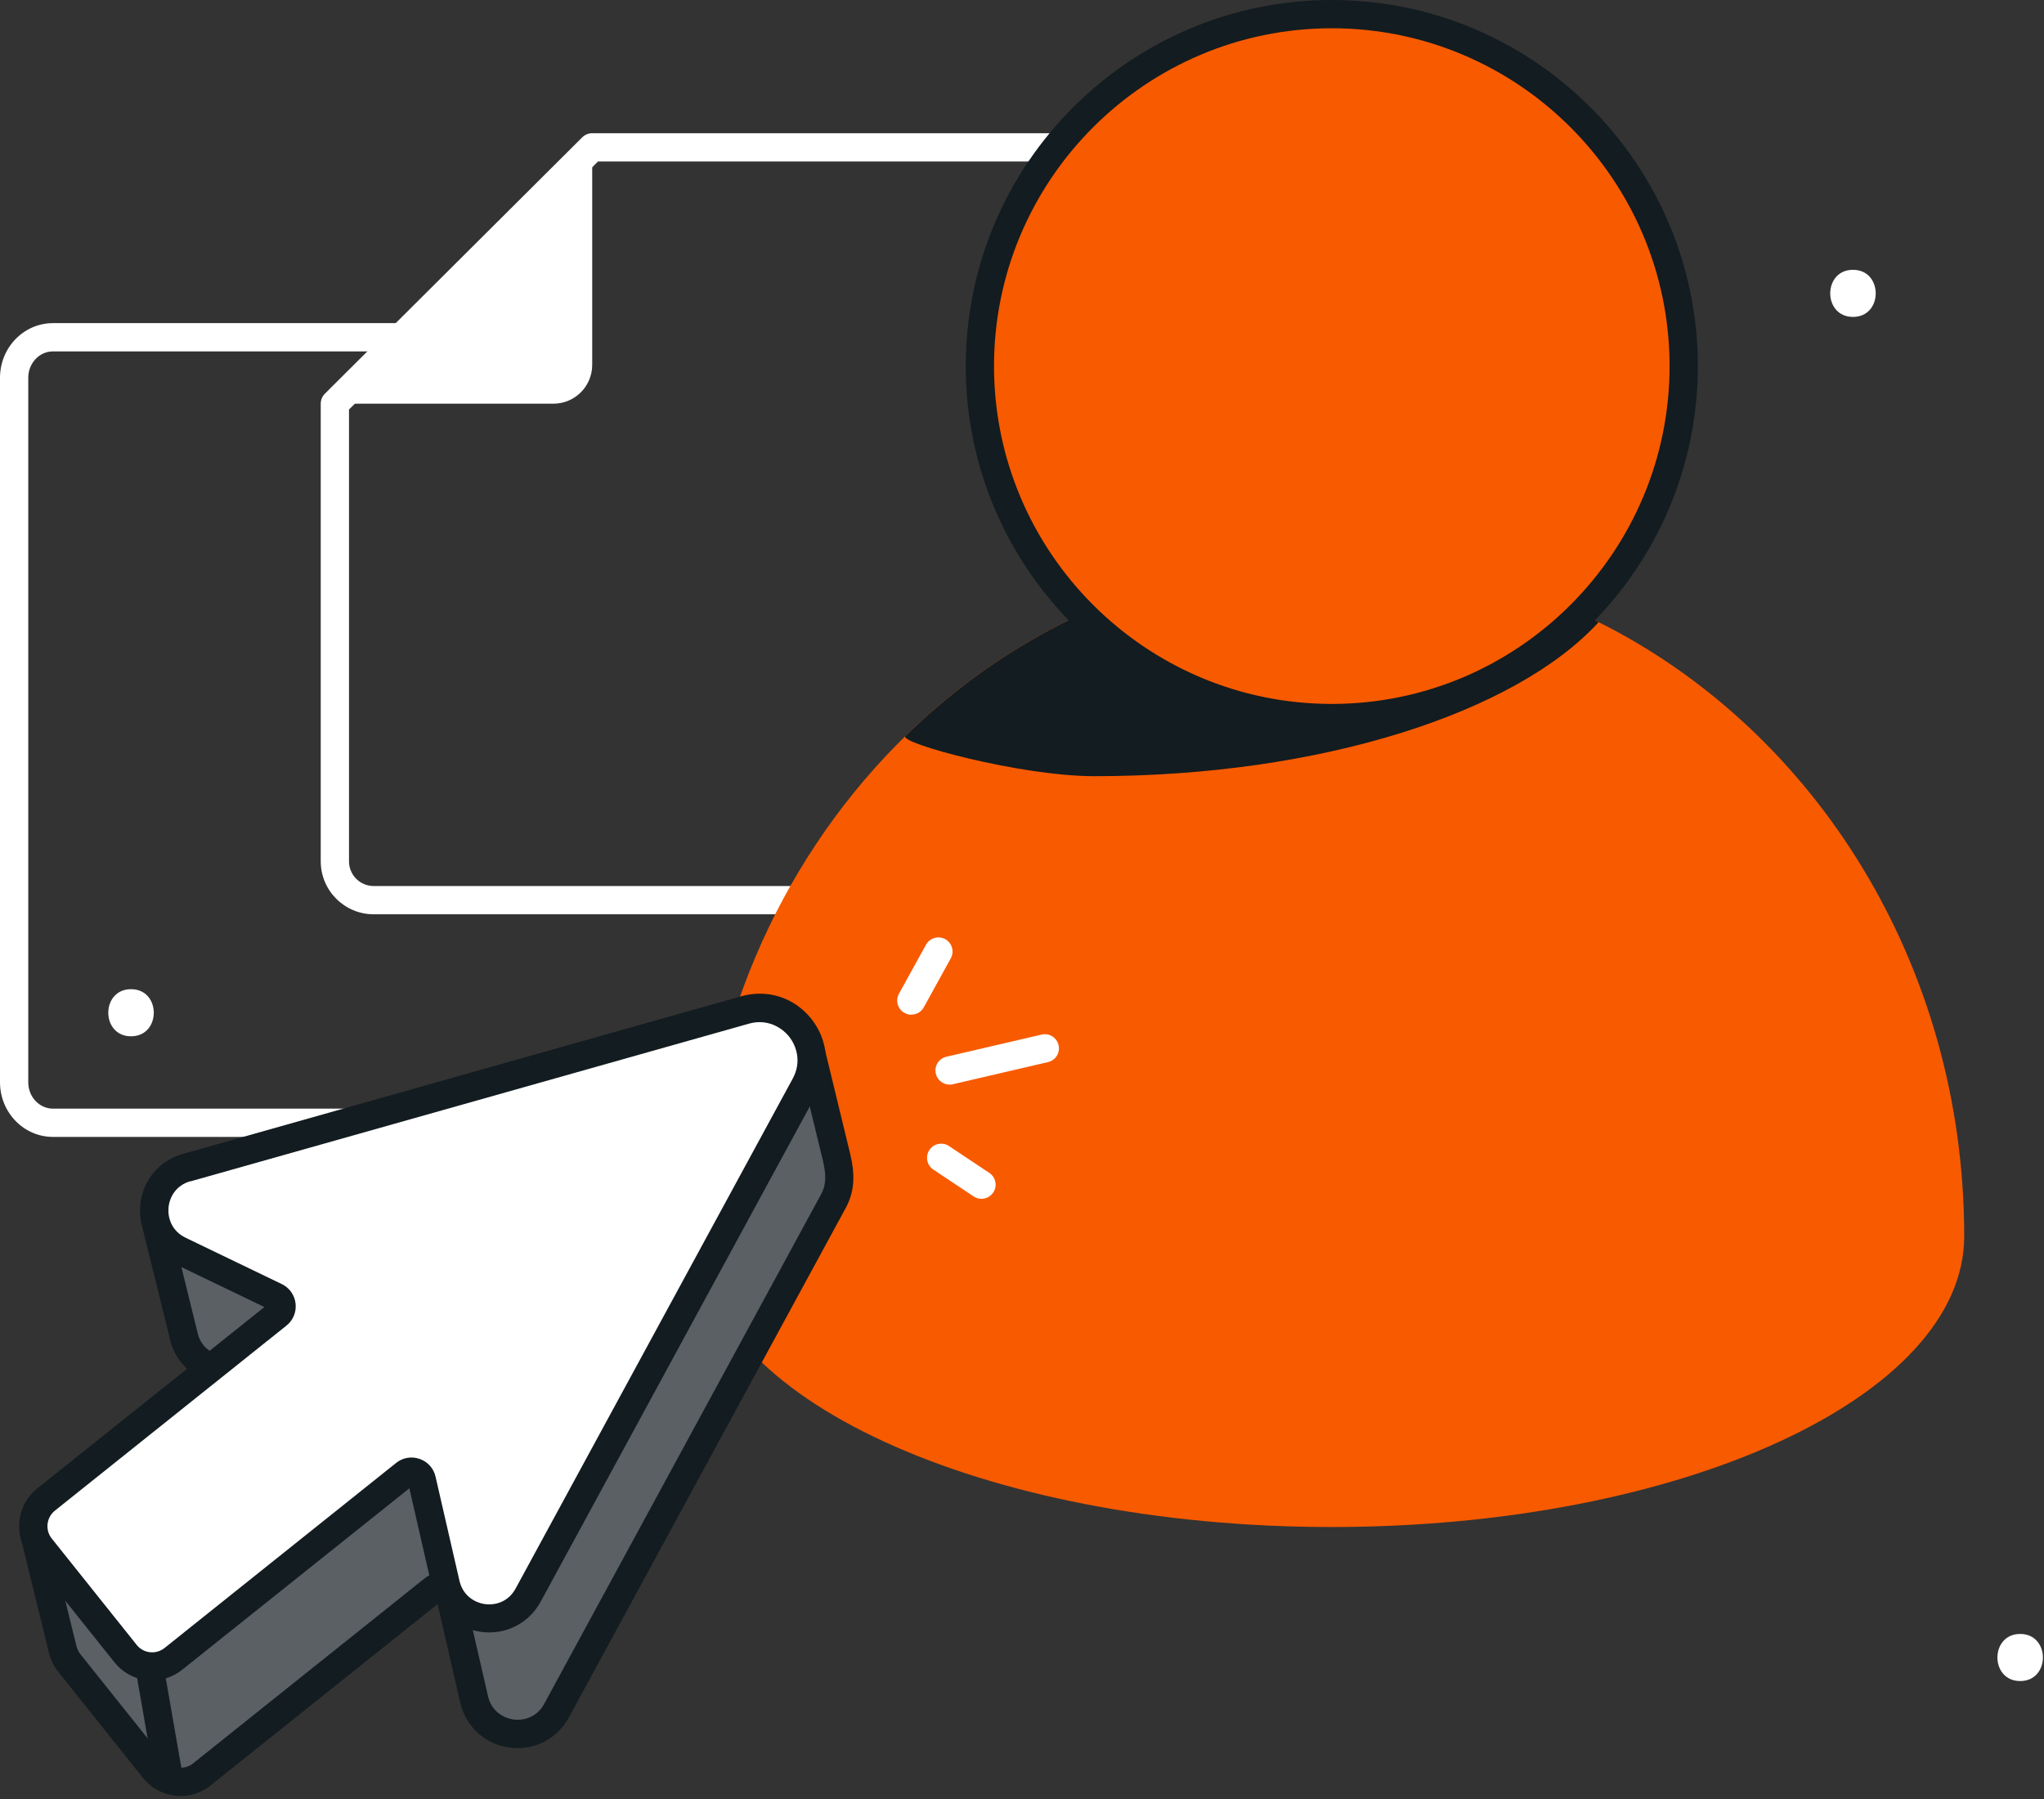
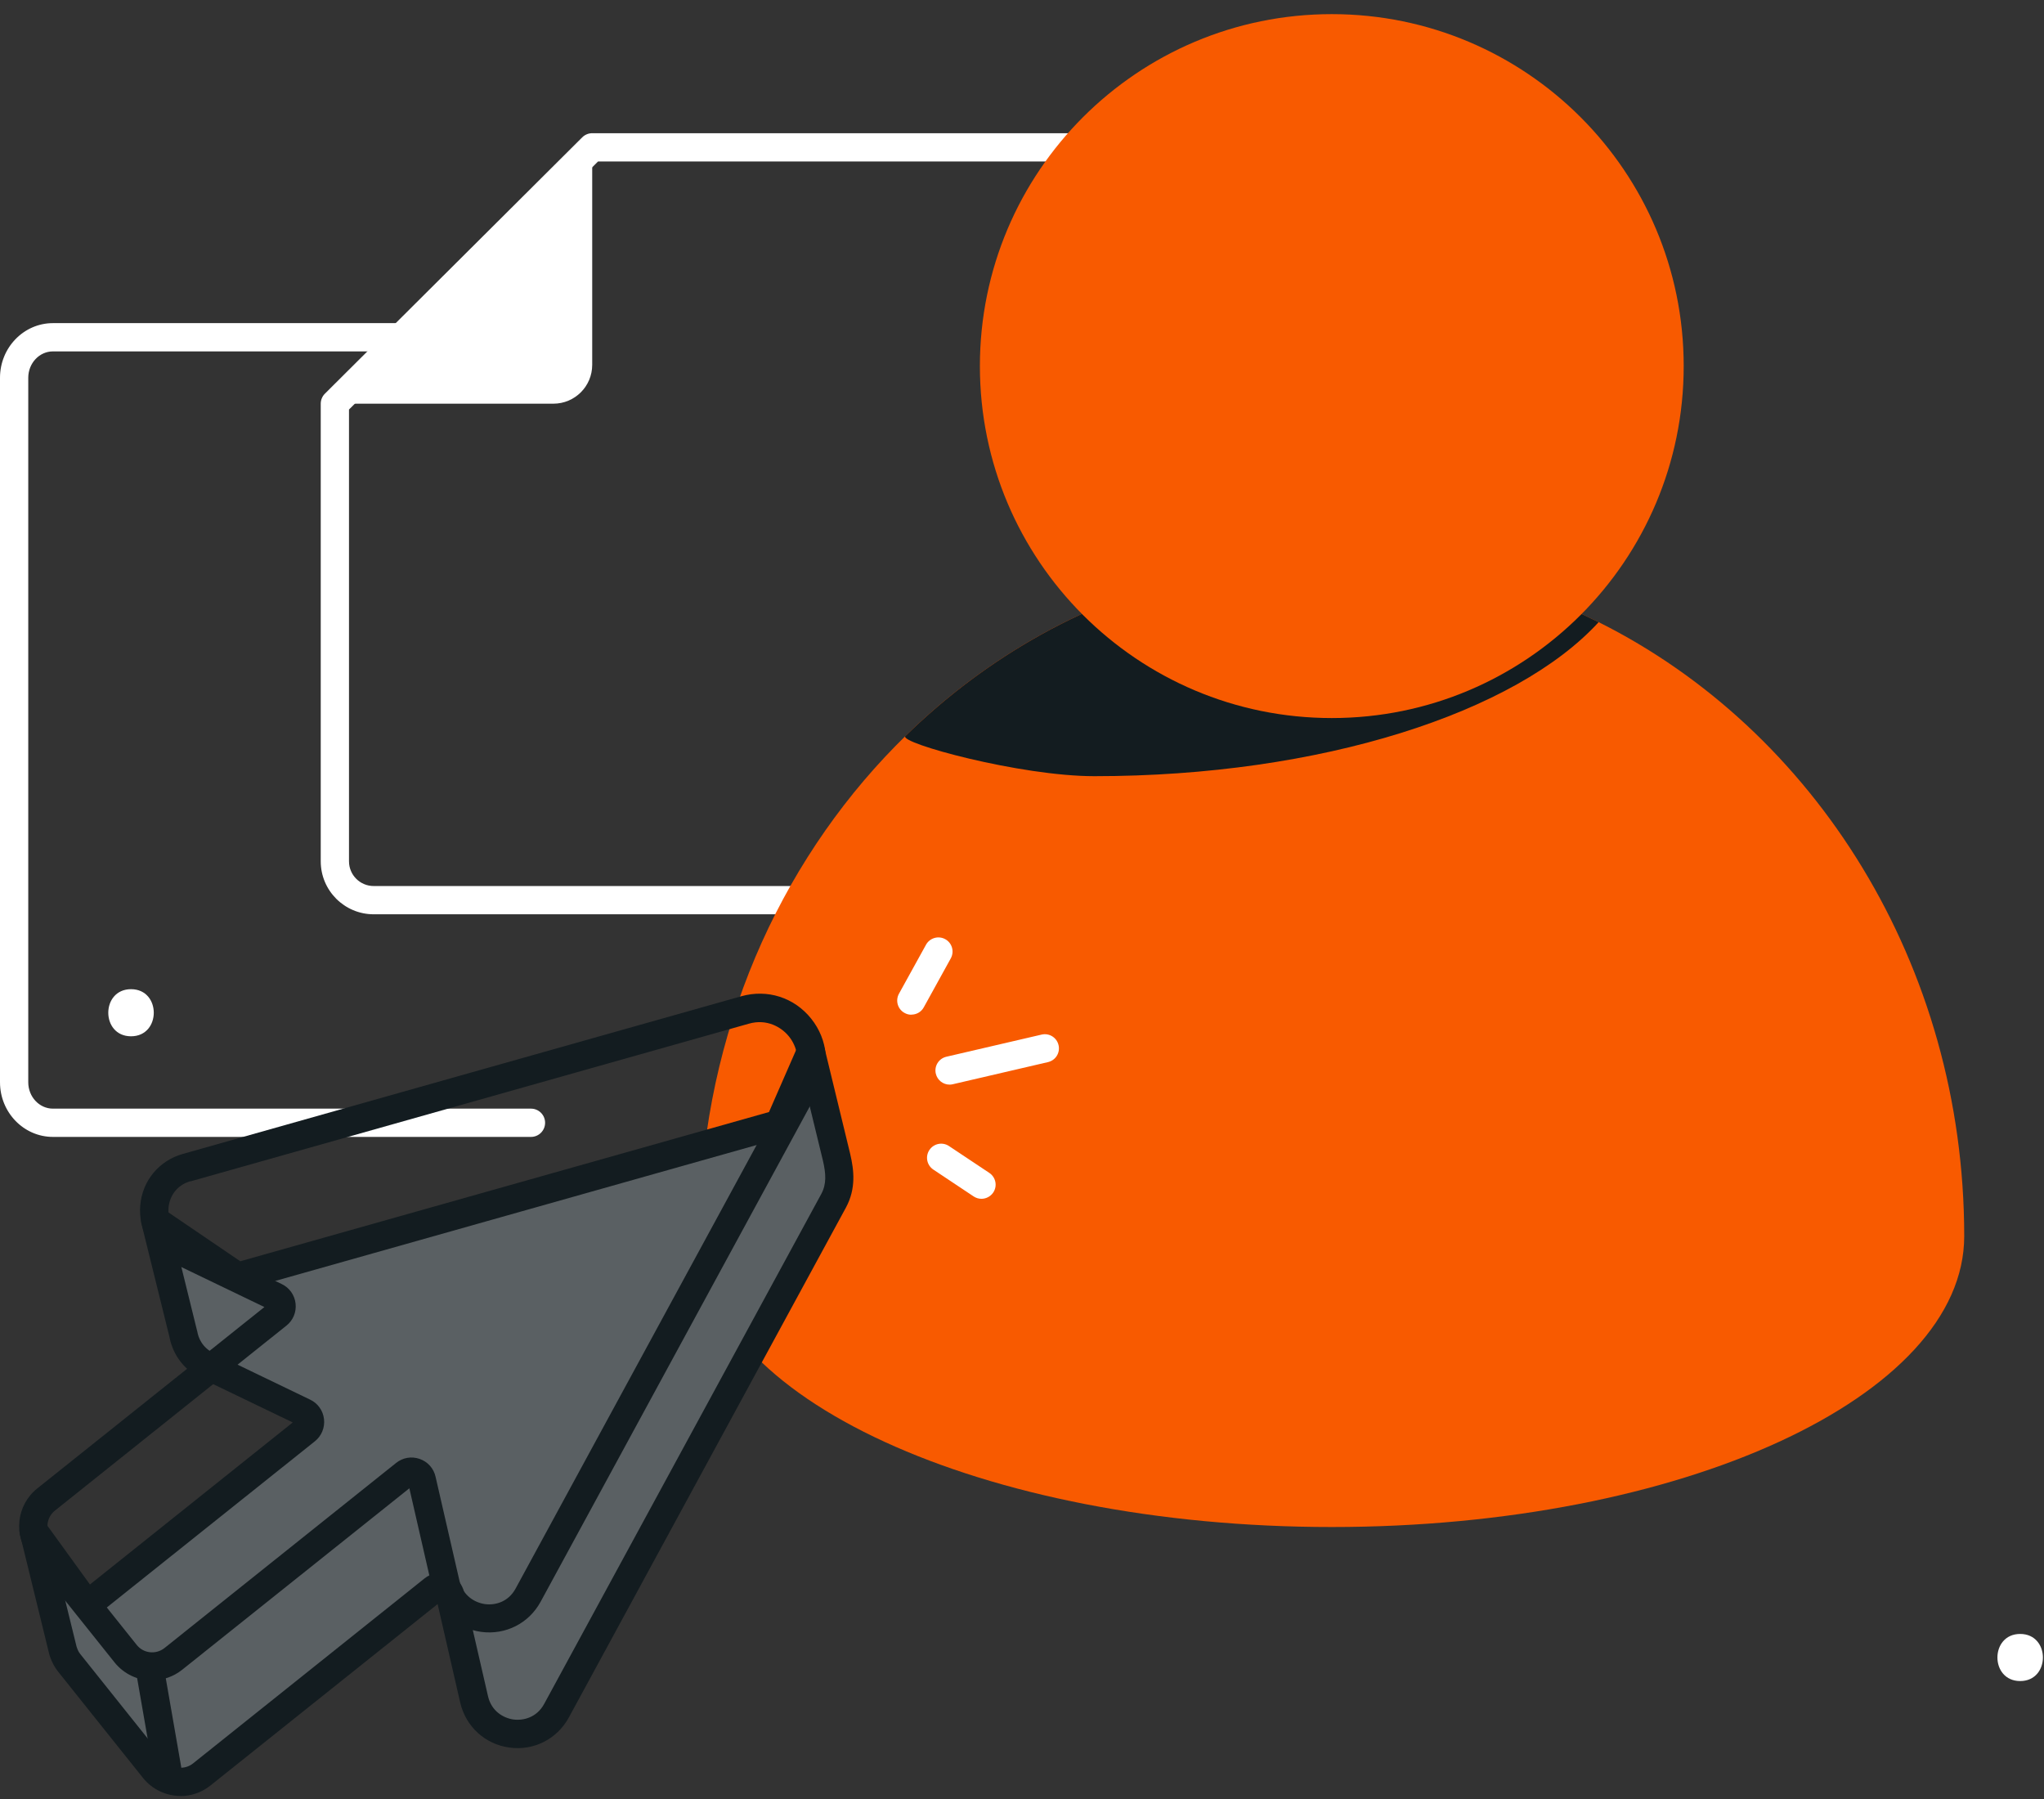
<svg xmlns="http://www.w3.org/2000/svg" width="217" height="191" viewBox="0 0 217 191" fill="none">
  <rect x="0" y="0" width="217" height="191" fill="#333333" stroke="none" />
  <g id="Illustrtion" clip-path="url(#clip0_2774_5793)">
    <g id="Group 42">
      <g id="Group">
        <path id="Vector" d="M113.621 97.05H39.671C36.571 97.05 34.051 94.53 34.051 91.43V42.85C34.051 42.45 34.211 42.07 34.491 41.79L61.811 14.58C62.091 14.3 62.471 14.14 62.871 14.14H113.621C116.721 14.14 119.241 16.66 119.241 19.76V91.43C119.241 94.53 116.721 97.05 113.621 97.05ZM37.051 43.47V91.43C37.051 92.87 38.221 94.05 39.671 94.05H113.621C115.061 94.05 116.241 92.88 116.241 91.43V19.76C116.241 18.32 115.071 17.14 113.621 17.14H63.491L37.051 43.47Z" fill="white" />
        <path id="Vector_2" d="M56.37 120.68H5.62C2.52 120.68 0 118.08 0 114.88V40.1C0 36.9 2.52 34.3 5.62 34.3H48.01C48.84 34.3 49.51 34.97 49.51 35.8C49.51 36.63 48.84 37.3 48.01 37.3H5.62C4.18 37.3 3 38.55 3 40.1V114.88C3 116.42 4.17 117.68 5.62 117.68H56.37C57.2 117.68 57.87 118.35 57.87 119.18C57.87 120.01 57.2 120.68 56.37 120.68Z" fill="white" />
        <path id="Vector_3" d="M62.871 15.64V38.73C62.871 41.01 61.021 42.85 58.751 42.85H35.551L62.871 15.64Z" fill="white" />
      </g>
      <g id="Group_2">
        <path id="Vector_4" d="M208.53 131.22C208.53 148.27 178.47 162.09 141.39 162.09C104.31 162.09 74.24 148.27 74.24 131.22C74.24 111.36 81.77 93.37 93.94 80.36C94.65 79.6 95.38 78.86 96.12 78.13C104.81 69.63 115.6 63.54 127.57 60.86C132.02 59.87 136.65 59.34 141.39 59.34C151.51 59.34 161.12 61.74 169.72 66.04C192.64 77.48 208.53 102.37 208.53 131.22Z" fill="#F85A00" />
        <path id="Vector_5" d="M169.72 66.04C160.94 75.64 140.27 82.39 116.18 82.39C108.3 82.39 95.38 78.86 96.12 78.13C104.81 69.63 115.6 63.54 127.57 60.86C132.02 59.87 136.65 59.34 141.39 59.34C151.51 59.34 161.12 61.74 169.72 66.04Z" fill="#131C20" />
        <path id="Vector_6" d="M141.389 76.22C162.023 76.22 178.749 59.493 178.749 38.86C178.749 18.227 162.023 1.5 141.389 1.5C120.756 1.5 104.029 18.227 104.029 38.86C104.029 59.493 120.756 76.22 141.389 76.22Z" fill="#F85A00" />
-         <path id="Vector_7" d="M141.389 77.72C119.959 77.72 102.529 60.29 102.529 38.86C102.529 17.43 119.969 0 141.389 0C162.809 0 180.249 17.43 180.249 38.86C180.249 60.29 162.819 77.72 141.389 77.72ZM141.389 3C121.619 3 105.529 19.09 105.529 38.86C105.529 58.63 121.619 74.72 141.389 74.72C161.159 74.72 177.249 58.63 177.249 38.86C177.249 19.09 161.169 3 141.389 3Z" fill="#131C20" />
      </g>
      <path id="Vector_8" d="M13.911 110C17.131 110 17.131 105 13.911 105C10.691 105 10.691 110 13.911 110Z" fill="white" />
-       <path id="Vector_9" d="M196.72 33.64C199.94 33.64 199.94 28.64 196.72 28.64C193.5 28.64 193.5 33.64 196.72 33.64Z" fill="white" />
      <path id="Vector_10" d="M214.47 178.44C217.69 178.44 217.69 173.44 214.47 173.44C211.25 173.44 211.25 178.44 214.47 178.44Z" fill="white" />
      <g id="Group_3">
        <path id="Vector_11" d="M96.749 107.71C96.499 107.71 96.259 107.65 96.029 107.52C95.299 107.12 95.039 106.21 95.439 105.48L98.309 100.28C98.709 99.56 99.619 99.29 100.349 99.69C101.079 100.09 101.339 101 100.939 101.73L98.069 106.93C97.799 107.43 97.279 107.7 96.759 107.7L96.749 107.71Z" fill="white" />
        <path id="Vector_12" d="M100.811 115.13C100.131 115.13 99.511 114.66 99.351 113.97C99.161 113.16 99.661 112.36 100.471 112.17L110.581 109.82C111.391 109.63 112.191 110.13 112.381 110.94C112.571 111.75 112.071 112.55 111.261 112.74L101.151 115.09C101.041 115.12 100.921 115.13 100.811 115.13Z" fill="white" />
        <path id="Vector_13" d="M104.199 127.25C103.909 127.25 103.629 127.17 103.369 127L99.089 124.15C98.399 123.69 98.209 122.76 98.669 122.07C99.129 121.38 100.059 121.19 100.749 121.65L105.029 124.5C105.719 124.96 105.909 125.89 105.449 126.58C105.159 127.01 104.679 127.25 104.199 127.25Z" fill="white" />
        <g id="Group_4">
          <path id="Vector_14" d="M88.831 122.86L86.171 112.42L82.721 119.34C82.521 119.37 82.321 119.4 82.121 119.46L25.251 135.51L16.481 129.55L19.461 141.6C19.701 142.98 20.551 144.27 22.051 144.99L32.261 149.91C33.011 150.27 33.121 151.28 32.471 151.8L9.241 170.35L3.551 162.49L6.651 175.15C6.651 175.15 6.671 175.24 6.681 175.28V175.32H6.691C6.821 175.74 7.021 176.15 7.321 176.52L16.331 187.8C17.571 189.36 19.851 189.61 21.401 188.37L45.981 168.73C46.631 168.21 47.591 168.55 47.781 169.36L50.321 180.41C51.291 184.65 56.991 185.42 59.061 181.61L88.481 127.48C89.321 125.93 89.341 124.29 88.801 122.89L88.831 122.86Z" fill="#5A6063" />
          <path id="Vector_15" d="M19.179 190.64C17.679 190.64 16.189 189.98 15.179 188.72L6.169 177.44C5.799 176.98 5.519 176.45 5.319 175.88C5.289 175.81 5.269 175.74 5.249 175.67L2.109 162.84C1.939 162.14 2.289 161.42 2.939 161.12C3.589 160.82 4.359 161.02 4.779 161.6L9.549 168.19L31.079 150.99L21.399 146.33C19.609 145.47 18.379 143.88 17.999 141.96C17.999 141.96 17.999 141.96 17.999 141.95L15.019 129.9C14.869 129.3 15.109 128.66 15.619 128.31C16.129 127.96 16.809 127.95 17.319 128.31L25.509 133.88L81.639 118.04L84.709 111.02C84.969 110.43 85.569 110.07 86.209 110.13C86.849 110.19 87.389 110.64 87.539 111.27L90.269 122.52C90.269 122.52 90.269 122.52 90.269 122.53C90.659 124.19 90.899 126.16 89.809 128.18L60.389 182.31C59.139 184.6 56.669 185.86 54.079 185.5C51.499 185.15 49.449 183.27 48.859 180.73L46.459 170.27L22.339 189.53C21.399 190.28 20.269 190.65 19.159 190.65L19.179 190.64ZM8.129 174.79C8.129 174.79 8.149 174.84 8.159 174.87C8.239 175.13 8.359 175.37 8.519 175.57L17.529 186.85C18.259 187.76 19.589 187.91 20.499 187.18L45.079 167.54C45.789 166.97 46.719 166.81 47.579 167.11C48.439 167.41 49.069 168.12 49.269 169L51.809 180.05C52.179 181.65 53.449 182.37 54.509 182.52C55.569 182.66 56.989 182.31 57.769 180.87L87.189 126.74C87.769 125.67 87.679 124.56 87.369 123.21L85.689 116.3L84.099 119.95C83.899 120.41 83.479 120.74 82.979 120.83C82.779 120.86 82.659 120.88 82.529 120.92L25.669 136.97C25.239 137.09 24.789 137.02 24.419 136.77L18.889 133.01L20.899 141.16C20.919 141.22 20.939 141.29 20.949 141.35C21.049 141.94 21.419 143.03 22.719 143.65L32.929 148.57C33.749 148.96 34.299 149.74 34.399 150.64C34.499 151.54 34.139 152.42 33.429 152.99L10.199 171.54C9.879 171.8 9.469 171.91 9.059 171.85C8.649 171.79 8.289 171.58 8.049 171.24L6.849 169.58L8.129 174.79Z" fill="#131C20" />
-           <path id="Vector_16" d="M19.811 123.94C15.631 125.12 15.131 130.85 19.051 132.73L29.261 137.65C30.011 138.01 30.121 139.02 29.471 139.54L4.891 159.18C3.331 160.42 3.081 162.7 4.321 164.25L13.331 175.53C14.571 177.09 16.851 177.34 18.401 176.1L42.981 156.46C43.631 155.94 44.591 156.28 44.781 157.09L47.321 168.14C48.291 172.38 53.991 173.15 56.061 169.34L85.481 115.21C87.831 110.89 83.821 105.88 79.101 107.22L19.801 123.96L19.811 123.94Z" fill="white" />
          <path id="Vector_17" d="M16.16 178.38C14.66 178.38 13.17 177.72 12.16 176.46L3.15 165.18C1.39 162.98 1.75 159.76 3.95 158L28.07 138.74L18.39 134.08C16.04 132.95 14.67 130.54 14.89 127.94C15.11 125.34 16.88 123.2 19.4 122.49L78.7 105.75C81.48 104.97 84.32 105.88 86.12 108.13C87.92 110.38 88.18 113.36 86.81 115.9L57.39 170.03C56.14 172.32 53.67 173.57 51.08 173.22C48.5 172.87 46.45 170.99 45.86 168.45L43.46 157.98L19.34 177.24C18.4 177.99 17.27 178.36 16.16 178.36V178.38ZM20.22 125.38C18.64 125.83 17.98 127.13 17.89 128.2C17.8 129.27 18.22 130.67 19.7 131.38L29.91 136.3C30.73 136.69 31.28 137.47 31.38 138.37C31.48 139.27 31.12 140.15 30.41 140.71L5.83 160.35C4.92 161.08 4.77 162.41 5.5 163.32L14.51 174.6C14.86 175.04 15.36 175.32 15.92 175.38C16.48 175.44 17.03 175.28 17.47 174.93L42.05 155.29C42.76 154.72 43.69 154.56 44.55 154.86C45.41 155.16 46.04 155.86 46.24 156.75L48.78 167.8C49.15 169.4 50.42 170.12 51.48 170.27C52.55 170.42 53.96 170.06 54.74 168.62L84.16 114.49C85.11 112.75 84.58 111.04 83.77 110.03C82.96 109.02 81.41 108.12 79.51 108.66L20.22 125.4V125.38Z" fill="#131C20" />
          <path id="Vector_18" d="M17.76 189.26C17.04 189.26 16.41 188.75 16.28 188.02L14.52 177.91C14.38 177.09 14.92 176.32 15.74 176.18C16.56 176.04 17.33 176.58 17.47 177.4L19.23 187.51C19.37 188.33 18.83 189.1 18.01 189.24C17.92 189.26 17.84 189.26 17.75 189.26H17.76Z" fill="#131C20" />
        </g>
      </g>
    </g>
  </g>
  <defs>
    <clipPath id="clip0_2774_5793">
      <rect width="216.88" height="190.64" fill="white" />
    </clipPath>
  </defs>
</svg>